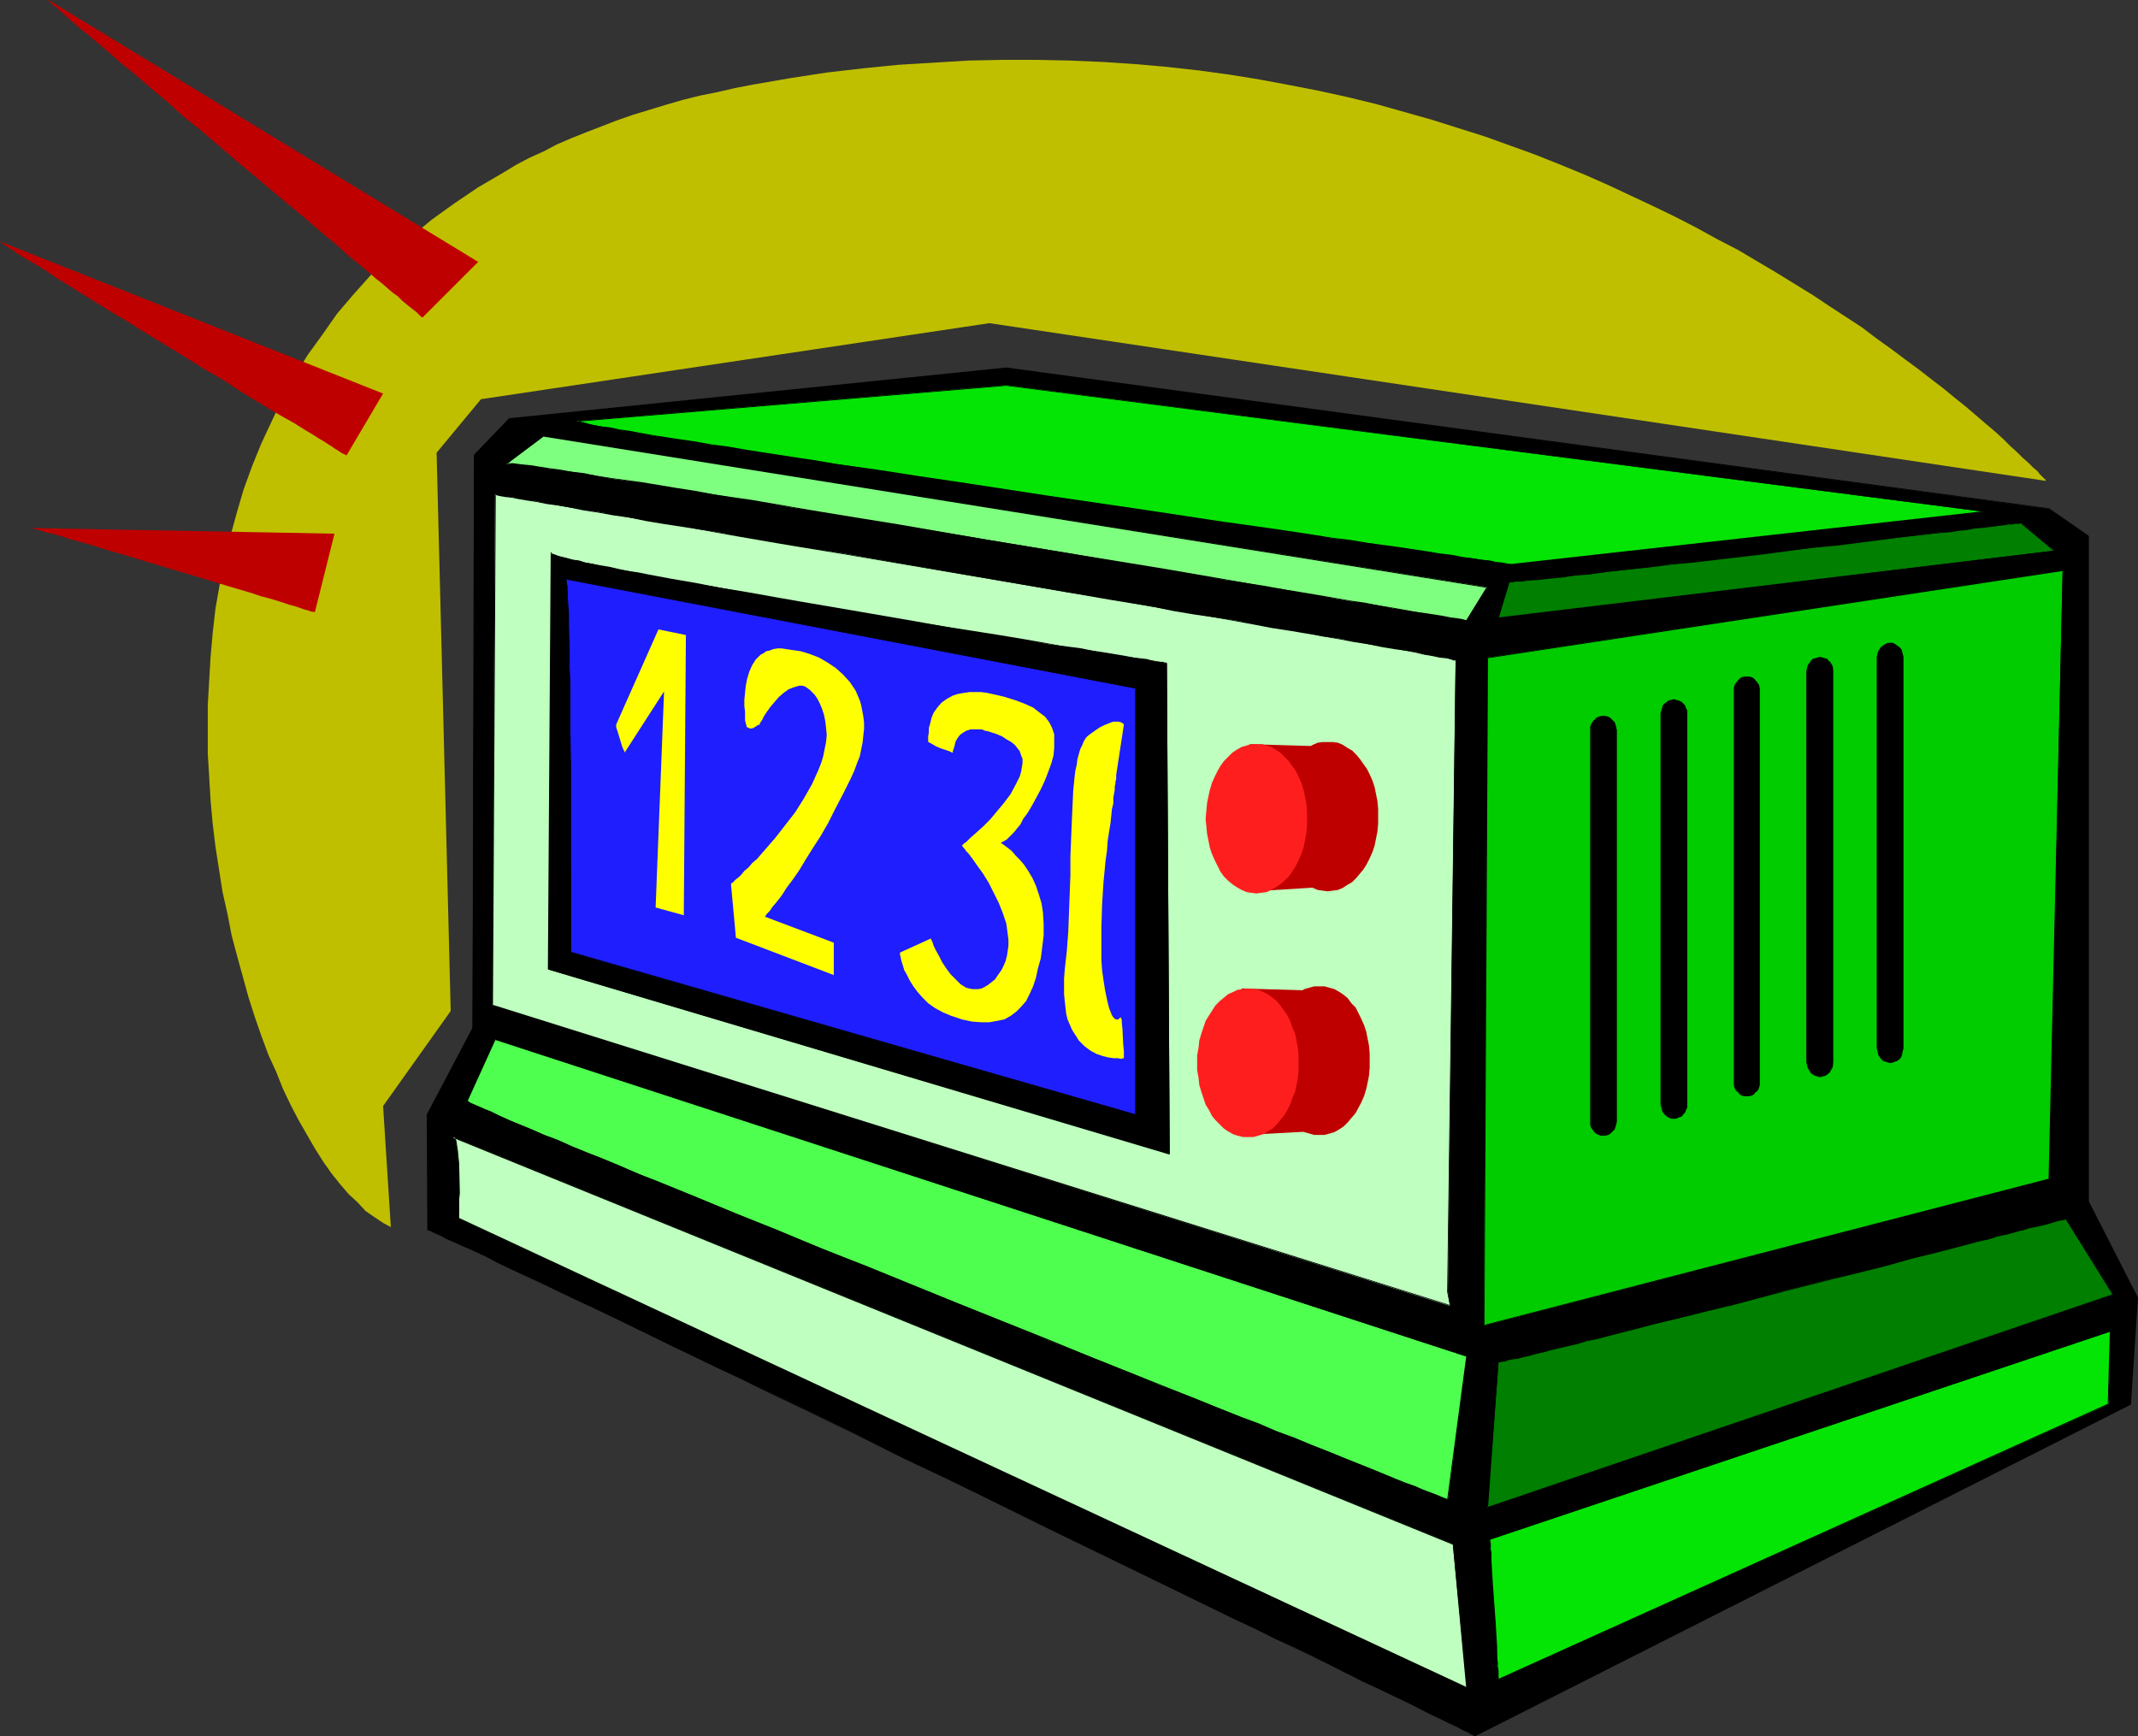
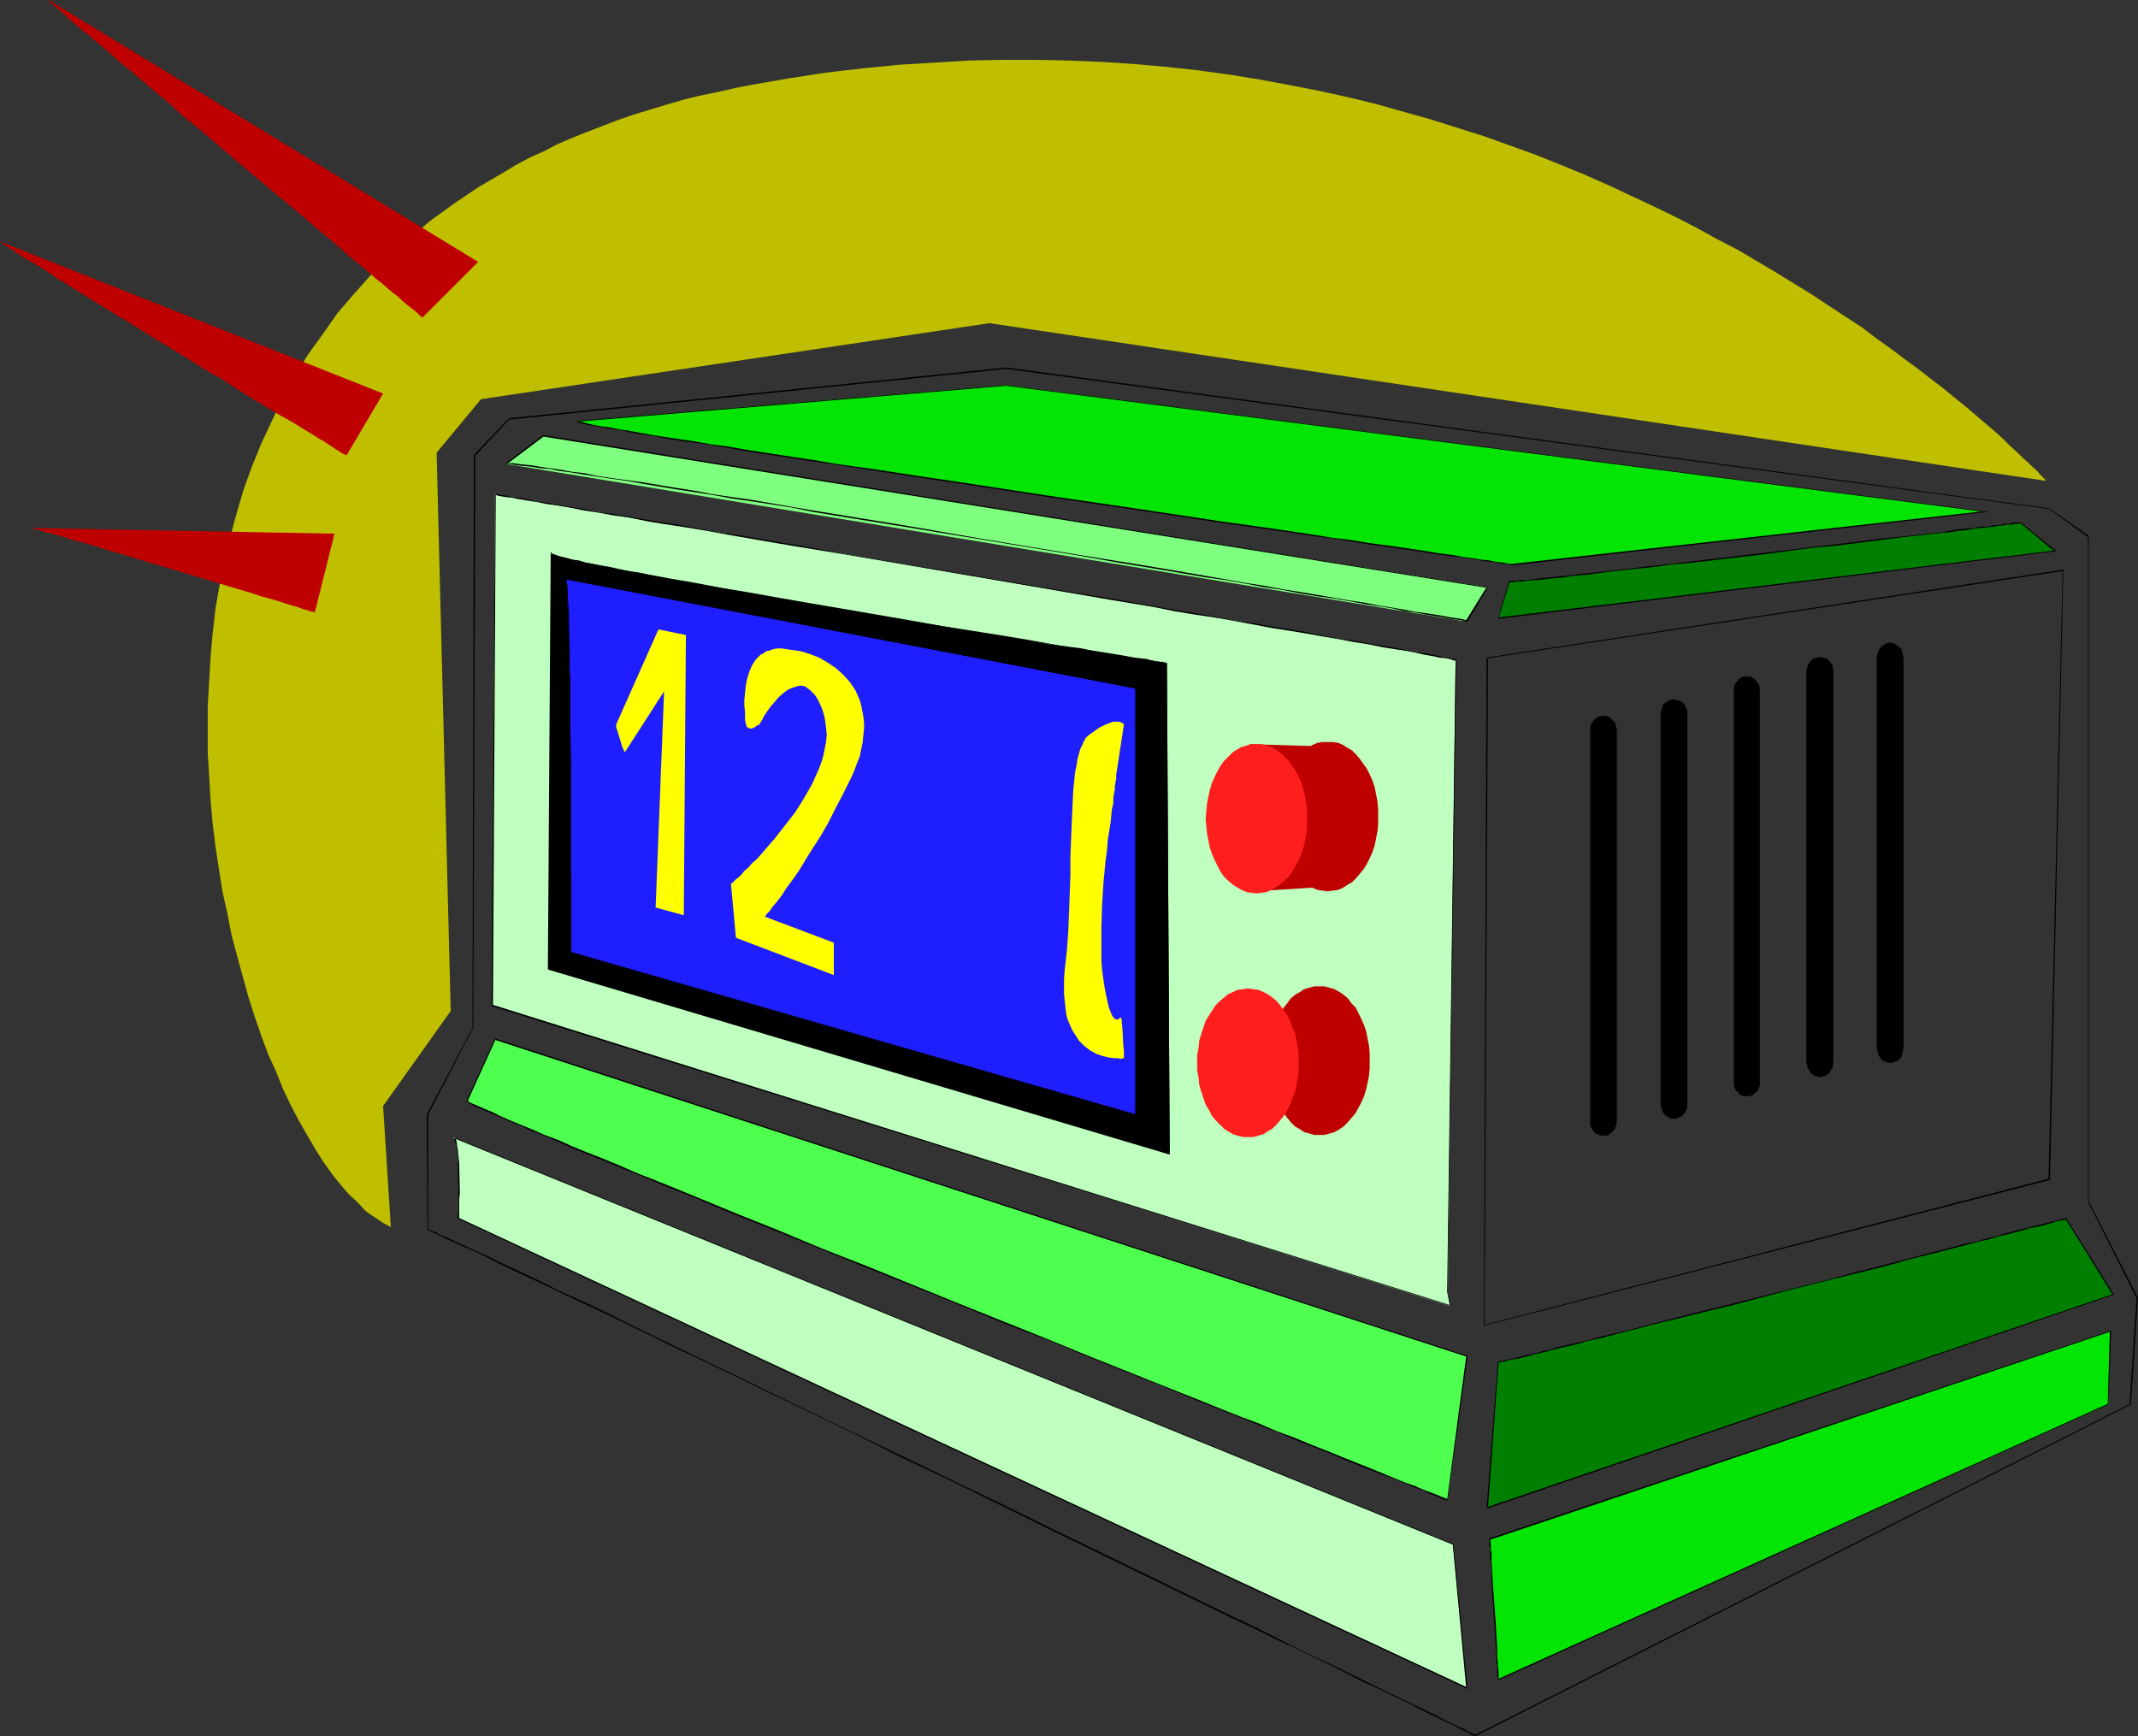
<svg xmlns="http://www.w3.org/2000/svg" xmlns:ns1="http://sodipodi.sourceforge.net/DTD/sodipodi-0.dtd" xmlns:ns2="http://www.inkscape.org/namespaces/inkscape" version="1.0" width="129.809mm" height="105.414mm" id="svg48" ns1:docname="Digital Alarm 4.wmf">
  <rect width="100%" height="100%" fill="#333333" stroke="none" />
  <ns1:namedview id="namedview48" pagecolor="#ffffff" bordercolor="#000000" borderopacity="0.25" ns2:showpageshadow="2" ns2:pageopacity="0.0" ns2:pagecheckerboard="0" ns2:deskcolor="#d1d1d1" ns2:document-units="mm" />
  <defs id="defs1">
    <pattern id="WMFhbasepattern" patternUnits="userSpaceOnUse" width="6" height="6" x="0" y="0" />
  </defs>
-   <path style="fill:#000000;fill-opacity:1;fill-rule:evenodd;stroke:none" d="m 98.091,282.252 v -26.496 l 10.342,-19.872 0.485,-131.351 7.918,-8.401 114.089,-11.633 239.329,32.313 9.05,6.301 v 152.678 l 11.15,21.973 -1.616,24.558 -150.288,75.935 v 0 h -0.162 l -0.162,-0.162 -0.323,-0.162 -0.485,-0.162 -0.323,-0.323 -1.293,-0.485 -1.454,-0.808 -1.616,-0.808 -2.101,-0.969 -2.424,-1.131 -2.424,-1.293 -2.909,-1.293 -3.07,-1.454 -3.232,-1.616 -3.555,-1.777 -3.878,-1.777 -3.878,-1.939 -4.04,-2.1 -4.363,-2.1 -4.363,-2.1 -4.686,-2.262 -4.686,-2.262 -5.01,-2.423 -4.848,-2.423 -5.171,-2.423 -5.333,-2.585 -10.666,-5.17 -10.827,-5.332 -11.15,-5.493 -11.312,-5.332 -11.15,-5.493 -11.15,-5.493 -10.989,-5.332 -10.666,-5.17 -5.333,-2.423 -5.171,-2.423 -5.01,-2.423 -4.848,-2.423 -4.848,-2.262 -4.525,-2.262 -4.525,-2.262 -4.363,-2.1 -4.202,-1.939 -3.878,-1.777 -3.717,-1.939 -3.555,-1.616 -3.394,-1.616 -3.07,-1.454 -2.909,-1.454 -2.586,-1.131 -2.424,-1.131 -2.101,-0.969 -1.778,-0.808 -1.616,-0.808 -1.131,-0.485 -0.485,-0.162 -0.485,-0.323 h -0.323 l -0.162,-0.162 h -0.162 z" id="path1" />
  <path style="fill:#000000;fill-opacity:1;fill-rule:evenodd;stroke:none" d="m 98.091,282.09 0.162,0.162 v -26.496 0 l 10.342,-19.872 0.485,-131.351 v 0 l 7.918,-8.401 -0.162,0.162 114.089,-11.633 239.329,32.151 v 0 l 8.888,6.463 v -0.162 152.678 l 11.15,22.134 v -0.162 l -1.616,24.558 0.162,-0.162 -150.288,75.935 v 0 0 0 h -0.162 l -0.162,-0.162 -0.323,-0.162 -0.323,-0.162 -0.485,-0.162 -1.131,-0.646 -1.454,-0.646 -1.778,-0.808 -2.101,-1.131 -2.262,-1.131 -5.333,-2.585 -3.07,-1.454 -3.394,-1.616 -3.555,-1.777 -7.595,-3.716 -4.202,-1.939 -4.363,-2.1 -4.363,-2.262 -4.525,-2.262 -4.848,-2.262 -20.2,-9.855 -21.654,-10.502 -11.15,-5.493 -11.15,-5.332 -11.312,-5.493 -11.15,-5.332 -10.989,-5.332 -10.666,-5.17 -5.171,-2.585 -5.171,-2.423 -5.01,-2.423 -5.01,-2.423 -4.686,-2.262 -13.413,-6.624 -4.202,-1.939 -4.04,-1.777 -3.717,-1.939 -6.949,-3.231 -3.07,-1.454 -2.909,-1.454 -2.586,-1.131 -2.424,-1.131 -2.101,-0.969 -1.778,-0.808 -1.454,-0.646 -1.293,-0.646 -0.485,-0.162 -0.323,-0.162 -0.323,-0.162 h -0.162 l -0.162,-0.162 v 0 h -0.162 -0.162 v 0.162 l 0.162,0.162 h -0.162 0.162 0.162 0.162 v 0 l 0.323,0.162 0.323,0.162 0.646,0.323 1.131,0.485 1.454,0.808 1.939,0.808 2.101,0.969 2.262,0.969 2.747,1.293 2.747,1.454 3.07,1.454 6.949,3.231 3.717,1.777 4.04,1.939 4.202,1.939 13.413,6.463 4.848,2.423 4.848,2.262 5.01,2.423 5.171,2.423 5.171,2.585 10.827,5.17 10.989,5.332 10.989,5.493 11.312,5.332 11.15,5.493 11.15,5.493 21.654,10.502 20.2,9.855 4.848,2.262 4.525,2.262 4.525,2.1 4.363,2.1 4.04,1.939 7.595,3.878 3.555,1.616 3.394,1.616 3.07,1.454 5.333,2.747 2.424,1.131 1.939,0.969 1.778,0.808 1.454,0.808 1.131,0.485 0.485,0.323 0.323,0.162 0.323,0.162 0.323,0.162 h 0.162 v 0 l 150.449,-76.096 1.616,-24.558 -11.312,-22.134 v 0.162 -152.839 l -9.05,-6.301 -239.329,-32.313 -114.089,11.633 -8.08,8.401 -0.323,131.513 v 0 l -10.504,19.872 0.162,26.496 z" id="path2" />
  <path style="fill:#bfffbf;fill-opacity:1;fill-rule:evenodd;stroke:none" d="m 103.909,260.925 229.472,93.384 3.232,32.959 -231.411,-107.601 v -0.808 l 0.162,-0.969 v -2.585 -1.454 l -0.162,-6.947 -0.162,-1.616 v -1.292 l -0.323,-1.293 -0.162,-0.808 -0.323,-0.646 -0.162,-0.162 z" id="path3" />
  <path style="fill:#000000;fill-opacity:1;fill-rule:evenodd;stroke:none" d="m 104.07,260.925 -0.162,0.162 229.472,93.384 v -0.162 l 3.07,32.959 h 0.323 L 105.363,279.505 v 0.162 -0.808 -0.969 -2.585 l 0.162,-1.454 -0.162,-6.947 -0.162,-1.616 -0.162,-1.292 -0.162,-1.293 v 0 l -0.162,-0.969 -0.323,-0.646 -0.162,-0.162 h -0.162 l -0.162,0.162 0.162,0.162 v -0.162 l 0.162,0.162 h -0.162 l 0.323,0.646 0.323,0.969 v -0.162 l 0.162,1.293 0.162,1.292 v 1.616 l 0.162,6.947 v 1.454 2.585 l -0.162,0.969 v 0.808 l 231.734,107.924 -3.232,-33.282 -229.472,-93.384 -0.162,0.162 z" id="path4" />
  <path style="fill:#05e505;fill-opacity:1;fill-rule:evenodd;stroke:none" d="m 341.945,353.178 142.369,-47.661 -0.485,16.803 -139.945,63.171 v -0.485 l -0.162,-0.323 v -0.646 -0.646 l -0.162,-0.969 v -0.969 -0.969 l -0.162,-2.423 -0.162,-2.747 -0.162,-2.747 -0.162,-3.07 -0.485,-5.816 -0.162,-2.747 v -2.423 l -0.162,-1.131 v -0.969 l -0.162,-0.969 v -0.646 -0.646 -0.485 z" id="path5" />
  <path style="fill:#000000;fill-opacity:1;fill-rule:evenodd;stroke:none" d="m 341.945,353.178 v 0.162 l 142.531,-47.823 h -0.323 l -0.485,16.803 v -0.162 l -139.945,63.171 0.162,0.162 v -0.485 -0.323 -0.646 -0.646 l -0.162,-0.969 v -0.969 l -0.162,-0.969 v -2.423 l -0.162,-2.747 -0.162,-2.747 -0.646,-8.886 -0.162,-2.747 -0.162,-2.423 v -1.131 -0.969 l -0.162,-0.969 v -0.646 -0.646 l -0.162,-0.485 v -0.485 l -0.162,-0.162 v 0.646 0.485 0.646 l 0.162,0.646 v 0.969 0.969 l 0.162,1.131 0.162,2.423 v 2.747 l 0.646,8.886 0.162,2.747 0.162,2.747 0.162,2.423 v 0.969 l 0.162,0.969 v 0.969 0.646 0.646 l 0.162,0.323 v 0.646 l 140.107,-63.333 0.646,-16.964 -142.693,47.661 z" id="path6" />
  <path style="fill:#4fff4f;fill-opacity:1;fill-rule:evenodd;stroke:none" d="m 107.141,252.685 6.464,-14.218 223.008,72.865 -4.363,32.797 v 0 h -0.323 l -0.323,-0.162 -0.808,-0.323 -1.131,-0.485 -1.454,-0.485 -1.616,-0.808 -1.939,-0.646 -2.101,-0.808 -2.424,-0.969 -2.747,-1.131 -2.909,-1.131 -3.07,-1.293 -3.232,-1.293 -3.555,-1.454 -3.717,-1.454 -3.878,-1.616 -4.04,-1.616 -4.202,-1.616 -4.363,-1.777 -4.363,-1.777 -4.686,-1.777 -4.686,-1.939 -4.848,-1.777 -4.848,-2.1 -10.019,-4.039 -10.342,-4.039 -10.342,-4.201 -10.666,-4.362 -21.008,-8.401 -10.181,-4.201 -10.019,-4.039 -5.01,-1.939 -4.848,-1.939 -4.525,-1.939 -4.686,-1.939 -4.525,-1.777 -4.363,-1.777 -4.04,-1.777 -4.04,-1.616 -3.878,-1.616 -3.717,-1.454 -3.555,-1.454 -3.232,-1.454 -3.232,-1.292 -2.909,-1.131 -2.586,-1.131 -2.424,-1.131 -2.262,-0.969 -1.939,-0.808 -1.616,-0.646 -1.293,-0.646 -1.131,-0.485 -0.808,-0.485 -0.485,-0.323 z" id="path7" />
  <path style="fill:#000000;fill-opacity:1;fill-rule:evenodd;stroke:none" d="m 107.141,252.524 0.162,0.162 6.464,-14.218 -0.162,0.162 223.008,72.704 h -0.162 l -4.363,32.797 v 0 h 0.162 l -0.162,-0.162 -0.485,-0.162 -0.808,-0.323 -1.131,-0.485 -1.293,-0.485 -1.778,-0.646 -1.778,-0.808 -2.262,-0.808 -2.424,-0.969 -2.747,-1.131 -2.747,-1.131 -3.232,-1.293 -3.232,-1.292 -3.555,-1.454 -3.717,-1.454 -3.878,-1.616 -4.04,-1.454 -4.04,-1.777 -4.363,-1.616 -4.525,-1.777 -4.686,-1.939 -4.525,-1.777 -4.848,-1.939 -15.029,-5.978 -10.181,-4.201 -10.504,-4.201 -10.504,-4.201 -21.008,-8.563 -10.342,-4.039 -10.019,-4.201 -4.848,-1.939 -4.848,-1.939 -4.686,-1.939 -4.686,-1.939 -4.363,-1.777 -4.363,-1.777 -4.202,-1.616 -4.04,-1.777 -3.878,-1.616 -3.717,-1.454 -3.555,-1.454 -3.232,-1.454 -3.07,-1.131 -2.909,-1.293 -2.747,-1.131 -2.424,-0.969 -2.101,-0.969 -1.939,-0.969 -1.616,-0.646 -1.454,-0.646 -1.131,-0.485 -0.808,-0.323 -0.323,-0.323 -0.323,-0.162 -0.162,0.162 0.323,0.162 0.485,0.323 0.646,0.485 1.131,0.485 1.454,0.646 1.616,0.646 1.939,0.808 2.101,0.969 2.424,0.969 2.747,1.292 2.909,1.131 3.07,1.293 3.232,1.454 3.555,1.454 3.717,1.454 3.878,1.616 4.04,1.616 4.202,1.777 4.363,1.777 4.525,1.777 4.525,1.939 4.686,1.939 4.848,1.939 4.848,1.939 10.019,4.039 10.342,4.201 21.008,8.401 10.504,4.362 10.504,4.039 10.181,4.201 15.029,5.978 4.848,1.939 4.686,1.939 4.525,1.777 4.525,1.777 4.363,1.777 4.202,1.616 3.878,1.616 4.04,1.616 3.717,1.454 3.394,1.454 3.232,1.293 3.232,1.293 2.909,1.131 2.586,0.969 2.424,0.969 2.262,0.969 1.939,0.646 1.616,0.808 1.293,0.485 1.131,0.485 0.808,0.323 0.485,0.162 h 0.323 v -0.162 l 4.525,-32.959 -223.169,-72.865 -6.626,14.379 z" id="path8" />
  <path style="fill:#007f00;fill-opacity:1;fill-rule:evenodd;stroke:none" d="m 343.884,312.464 -2.586,33.605 143.662,-48.954 -10.989,-17.449 v 0 l -0.323,0.162 h -0.485 l -0.646,0.162 -0.646,0.323 -0.97,0.162 -1.131,0.323 -1.293,0.323 -1.454,0.323 -1.616,0.323 -1.616,0.485 -1.778,0.485 -1.939,0.485 -2.101,0.485 -2.101,0.646 -2.101,0.485 -2.424,0.646 -2.424,0.646 -5.01,1.293 -5.494,1.454 -5.494,1.454 -5.818,1.454 -5.979,1.454 -12.12,3.07 -12.282,3.231 -5.979,1.454 -5.818,1.454 -5.494,1.454 -5.494,1.293 -5.01,1.293 -2.424,0.646 -2.424,0.485 -2.101,0.646 -2.101,0.485 -2.101,0.485 -1.939,0.485 -1.778,0.485 -1.616,0.485 -1.616,0.323 -1.454,0.323 -1.293,0.323 -1.131,0.162 -0.97,0.323 -0.646,0.162 -0.646,0.162 h -0.485 z" id="path9" />
  <path style="fill:#000000;fill-opacity:1;fill-rule:evenodd;stroke:none" d="m 343.723,312.464 -2.586,33.767 143.985,-49.115 -10.989,-17.61 h -0.162 l -0.323,0.162 v 0 h -0.485 v 0 l -0.646,0.323 v 0 l -0.646,0.162 h -0.162 l -0.97,0.162 h 0.162 l -1.131,0.323 h -0.162 l -1.131,0.323 v 0 l -1.454,0.323 -1.616,0.485 v 0 l -1.616,0.323 v 0 l -1.778,0.485 v 0 l -1.939,0.485 v 0 l -2.101,0.646 v 0 l -2.101,0.485 v 0 l -2.101,0.646 -2.424,0.485 v 0 l -2.586,0.646 h 0.162 l -5.01,1.293 h -0.162 l -5.333,1.454 -5.656,1.454 h 0.162 l -5.818,1.454 h -0.162 l -5.979,1.616 h 0.162 l -12.12,3.07 h -0.162 l -12.12,3.07 v 0 l -5.979,1.454 -5.818,1.454 -5.494,1.454 h -0.162 l -5.333,1.454 v 0 l -5.01,1.131 -2.424,0.646 -2.424,0.646 -2.101,0.485 -2.101,0.485 -2.101,0.485 h -0.162 l -1.778,0.646 v 0 l -1.778,0.323 -1.616,0.485 -1.616,0.323 -1.454,0.323 v 0 l -1.293,0.323 v 0 l -1.131,0.323 -0.97,0.162 -0.646,0.162 -0.646,0.162 h -0.485 l -0.323,0.162 h -0.162 l 0.162,0.162 v 0 h 0.323 l 0.485,-0.162 h 0.646 l 0.646,-0.323 0.97,-0.162 1.131,-0.162 h 0.162 l 1.131,-0.323 v 0 l 1.454,-0.323 1.616,-0.485 1.616,-0.323 1.778,-0.485 v 0 l 1.939,-0.485 v 0 l 2.101,-0.485 2.101,-0.485 2.101,-0.646 2.424,-0.485 2.424,-0.646 5.01,-1.293 h 0.162 l 5.333,-1.454 v 0 l 5.494,-1.292 5.818,-1.454 5.979,-1.454 h 0.162 l 12.12,-3.231 v 0 l 12.12,-3.07 v 0 l 5.979,-1.454 v 0 l 5.818,-1.454 v 0 l 5.656,-1.616 5.333,-1.293 v 0 l 5.01,-1.293 v 0 l 2.424,-0.646 v 0 l 2.424,-0.646 2.101,-0.485 h 0.162 l 2.101,-0.646 h -0.162 l 2.101,-0.485 h 0.162 l 1.778,-0.485 v 0 l 1.778,-0.485 h 0.162 l 1.616,-0.485 h -0.162 l 1.616,-0.323 1.454,-0.323 v 0 l 1.293,-0.323 v 0 l 1.131,-0.323 v 0 l 0.97,-0.323 v 0 l 0.646,-0.162 h 0.162 l 0.646,-0.162 h -0.162 0.485 l 0.323,-0.162 v 0 0 -0.162 l 10.827,17.449 0.162,-0.162 -143.824,48.954 0.323,0.162 2.424,-33.605 v 0.162 z" id="path10" />
-   <path style="fill:#00cc00;fill-opacity:1;fill-rule:evenodd;stroke:none" d="m 340.491,304.224 0.808,-153.324 132.027,-20.034 -3.07,139.753 z" id="path11" />
  <path style="fill:#000000;fill-opacity:1;fill-rule:evenodd;stroke:none" d="m 340.491,304.063 0.162,0.162 0.808,-153.324 -0.162,0.162 132.027,-20.034 v -0.162 l -3.232,139.753 0.162,-0.162 -129.765,33.605 v 0.162 l 129.926,-33.444 3.07,-140.076 -132.35,20.195 -0.646,153.324 z" id="path12" />
  <path style="fill:#bfffbf;fill-opacity:1;fill-rule:evenodd;stroke:none" d="m 334.027,151.547 -1.778,144.923 0.485,3.231 -219.776,-68.988 0.646,-117.295 h 0.162 l 0.485,0.162 0.808,0.162 0.97,0.162 1.454,0.162 1.616,0.323 1.939,0.323 2.101,0.323 2.424,0.485 2.586,0.485 2.747,0.485 3.07,0.485 3.232,0.485 3.555,0.646 3.555,0.646 3.878,0.646 3.878,0.646 4.202,0.646 4.202,0.808 4.363,0.646 4.525,0.808 4.686,0.808 4.686,0.808 4.848,0.808 9.858,1.616 10.181,1.777 41.046,7.109 10.181,1.616 9.858,1.777 4.686,0.808 4.848,0.808 4.525,0.808 4.525,0.646 4.363,0.808 4.202,0.808 4.202,0.646 3.878,0.646 3.717,0.808 3.717,0.485 3.394,0.646 3.232,0.646 3.07,0.485 2.909,0.485 2.424,0.485 2.424,0.323 2.101,0.485 1.939,0.323 1.454,0.323 1.454,0.162 0.97,0.323 0.808,0.162 h 0.485 z" id="path13" />
  <path style="fill:#000000;fill-opacity:1;fill-rule:evenodd;stroke:none" d="m 334.027,151.547 v 0 l -1.939,144.923 0.646,3.231 0.162,-0.162 -219.937,-68.988 0.162,0.162 0.646,-117.295 -0.162,0.162 h 0.162 v 0 l 0.485,0.162 v 0 l 0.808,0.162 0.97,0.162 1.454,0.162 1.616,0.323 1.939,0.323 2.101,0.323 2.424,0.485 2.586,0.323 2.747,0.485 3.07,0.646 3.232,0.485 3.555,0.646 3.555,0.485 3.878,0.808 3.878,0.646 4.202,0.646 4.202,0.646 4.363,0.808 4.525,0.808 4.686,0.808 4.686,0.808 4.848,0.808 9.858,1.616 51.227,8.724 10.181,1.777 9.858,1.616 4.686,0.969 4.848,0.808 4.525,0.646 4.525,0.808 4.363,0.808 4.202,0.808 4.202,0.646 3.878,0.646 3.717,0.646 3.717,0.646 3.394,0.646 3.232,0.485 3.07,0.646 2.909,0.485 2.424,0.323 2.424,0.485 2.101,0.485 1.939,0.323 1.454,0.323 1.454,0.162 0.97,0.162 0.808,0.323 h 0.485 -0.162 0.162 l 0.162,-0.162 -0.162,-0.162 h -0.485 l -0.808,-0.162 -0.97,-0.162 -1.454,-0.323 -1.454,-0.323 -1.939,-0.323 -2.101,-0.323 -2.424,-0.485 -2.424,-0.485 -2.909,-0.485 -3.07,-0.485 -3.232,-0.646 -3.394,-0.485 -3.717,-0.646 -3.717,-0.808 -3.878,-0.646 -4.202,-0.646 -4.202,-0.808 -4.363,-0.646 -4.525,-0.808 -4.525,-0.808 -4.848,-0.808 -4.686,-0.808 -9.858,-1.777 -10.181,-1.616 -51.227,-8.724 -9.858,-1.777 -4.848,-0.808 -4.686,-0.808 -4.686,-0.808 -4.525,-0.646 -4.363,-0.808 -4.202,-0.808 -4.202,-0.646 -3.878,-0.646 -3.878,-0.646 -3.555,-0.646 -3.555,-0.485 -3.232,-0.646 -3.07,-0.485 -2.747,-0.485 -2.586,-0.485 -2.424,-0.323 -2.101,-0.485 -1.939,-0.323 -1.616,-0.162 -1.454,-0.323 -0.97,-0.162 -0.808,-0.162 v 0 h -0.485 -0.162 l -0.808,117.457 220.099,68.826 -0.646,-3.231 1.939,-145.084 z" id="path14" />
-   <path style="fill:#7fff7f;fill-opacity:1;fill-rule:evenodd;stroke:none" d="m 116.19,106.47 8.403,-6.463 216.705,34.736 -4.686,7.755 h -0.162 l -0.485,-0.162 -0.646,-0.162 -1.131,-0.162 -1.293,-0.162 -1.616,-0.323 -1.939,-0.323 -2.101,-0.323 -2.424,-0.485 -2.586,-0.323 -2.747,-0.485 -3.07,-0.646 -3.232,-0.485 -3.394,-0.485 -3.717,-0.646 -3.717,-0.646 -3.878,-0.646 -4.04,-0.808 -4.363,-0.646 -4.202,-0.808 -4.525,-0.646 -4.686,-0.808 -4.686,-0.808 -4.686,-0.808 -9.858,-1.616 -10.019,-1.777 -20.523,-3.393 -20.523,-3.393 -10.019,-1.616 -9.858,-1.616 -4.686,-0.808 -9.373,-1.616 -4.525,-0.646 -4.363,-0.808 -4.202,-0.646 -4.202,-0.646 -3.878,-0.646 -3.878,-0.646 -3.555,-0.485 -3.555,-0.485 -3.232,-0.646 -3.07,-0.485 -2.909,-0.485 -2.586,-0.323 -2.424,-0.323 -2.101,-0.323 -1.939,-0.323 -1.616,-0.162 -1.454,-0.162 -1.131,-0.162 h -0.808 z" id="path15" />
+   <path style="fill:#7fff7f;fill-opacity:1;fill-rule:evenodd;stroke:none" d="m 116.19,106.47 8.403,-6.463 216.705,34.736 -4.686,7.755 h -0.162 h -0.808 z" id="path15" />
  <path style="fill:#000000;fill-opacity:1;fill-rule:evenodd;stroke:none" d="m 116.19,106.309 0.162,0.162 8.403,-6.301 h -0.162 l 216.705,34.736 -0.162,-0.162 -4.686,7.593 h 0.162 -0.162 l -0.485,-0.162 -0.646,-0.162 -1.131,-0.162 -1.293,-0.162 -1.616,-0.323 -1.939,-0.323 -2.101,-0.323 -2.424,-0.323 -2.586,-0.485 -2.747,-0.485 -3.07,-0.485 -3.232,-0.646 -3.394,-0.485 -3.717,-0.646 -3.717,-0.646 -3.878,-0.646 -4.04,-0.646 -4.363,-0.808 -4.202,-0.646 -4.525,-0.808 -4.686,-0.808 -4.686,-0.808 -4.686,-0.808 -9.858,-1.616 -10.019,-1.616 -20.523,-3.393 -20.523,-3.554 -10.019,-1.616 -9.858,-1.616 -4.686,-0.808 -9.373,-1.616 -4.525,-0.646 -4.363,-0.646 -4.202,-0.808 -4.202,-0.646 -3.878,-0.646 -3.878,-0.646 -3.555,-0.485 -3.555,-0.485 -3.232,-0.485 -3.07,-0.646 -2.909,-0.323 -2.586,-0.485 -2.424,-0.323 -2.101,-0.323 -1.939,-0.323 -1.616,-0.162 -1.454,-0.162 -1.131,-0.162 h -0.808 -0.808 l -0.323,0.162 h 1.131 l 0.808,0.162 1.131,0.162 1.454,0.162 1.616,0.162 1.939,0.323 2.101,0.162 2.424,0.485 2.586,0.323 2.909,0.485 3.07,0.485 3.232,0.485 3.555,0.485 3.555,0.646 3.878,0.646 3.878,0.646 4.202,0.646 4.202,0.646 4.363,0.808 4.525,0.646 9.373,1.454 4.686,0.969 9.858,1.616 10.019,1.616 20.523,3.393 20.523,3.393 10.019,1.777 9.858,1.616 4.686,0.808 4.686,0.808 4.686,0.646 4.525,0.808 4.202,0.808 4.363,0.646 4.04,0.808 3.878,0.646 3.717,0.485 3.717,0.646 3.394,0.646 3.232,0.485 3.07,0.485 2.747,0.646 2.586,0.323 2.424,0.485 2.101,0.323 1.939,0.323 1.616,0.323 1.293,0.162 1.131,0.162 0.646,0.162 0.485,0.162 h 0.323 l 4.686,-7.917 -216.867,-34.898 -8.726,6.624 z" id="path16" />
  <path style="fill:#007f00;fill-opacity:1;fill-rule:evenodd;stroke:none" d="m 346.308,133.452 -2.424,8.401 127.664,-15.51 -7.757,-6.463 h -0.162 l -0.162,0.162 h -0.485 -0.646 l -0.646,0.162 h -0.808 l -0.97,0.162 -1.293,0.162 -1.131,0.162 -1.454,0.162 -1.454,0.162 -1.616,0.162 -1.778,0.323 -1.778,0.162 -1.939,0.323 -2.101,0.162 -4.202,0.485 -4.686,0.646 -4.848,0.485 -5.01,0.646 -5.171,0.646 -5.494,0.646 -10.827,1.293 -10.989,1.293 -5.494,0.646 -5.171,0.485 -5.01,0.646 -4.848,0.646 -4.525,0.485 -4.363,0.485 -2.101,0.162 -1.939,0.323 -1.778,0.162 -1.778,0.162 -1.616,0.162 -1.454,0.162 -1.293,0.162 -1.293,0.162 h -1.131 l -1.131,0.162 -0.808,0.162 h -0.646 -0.646 z" id="path17" />
  <path style="fill:#000000;fill-opacity:1;fill-rule:evenodd;stroke:none" d="m 346.308,133.29 -2.586,8.724 128.149,-15.51 -8.08,-6.624 h -0.162 -0.162 -0.485 -0.646 l -0.646,0.162 -0.808,0.162 h -0.97 l -1.293,0.323 h -1.131 l -1.454,0.323 h -1.454 l -1.616,0.323 -1.778,0.162 -1.778,0.162 -1.939,0.323 -2.101,0.323 -4.202,0.485 -4.686,0.485 -4.848,0.485 -5.01,0.646 -5.171,0.646 -5.494,0.646 -10.827,1.293 -10.989,1.293 -5.494,0.646 -5.171,0.646 -5.01,0.485 -4.848,0.646 -4.525,0.485 -4.363,0.485 -2.101,0.162 -1.939,0.323 -1.778,0.162 -1.778,0.162 -1.616,0.162 -1.454,0.162 -1.293,0.162 -1.293,0.162 -1.131,0.162 h -1.131 l -0.808,0.162 h -0.646 -0.646 -0.808 v 0.323 h 0.808 l 0.646,-0.162 h 0.646 0.808 l 1.131,-0.162 1.131,-0.162 h 1.293 l 1.293,-0.162 1.454,-0.162 1.616,-0.162 1.778,-0.162 1.778,-0.323 1.939,-0.162 2.101,-0.162 4.363,-0.646 4.525,-0.485 4.848,-0.485 5.01,-0.646 5.171,-0.485 5.494,-0.646 10.989,-1.293 10.827,-1.454 5.494,-0.485 5.171,-0.646 5.01,-0.646 4.848,-0.646 4.686,-0.485 4.202,-0.485 2.101,-0.162 1.939,-0.323 1.778,-0.162 1.778,-0.323 1.616,-0.162 1.454,-0.162 1.454,-0.162 1.131,-0.162 1.293,-0.162 0.97,-0.162 h 0.808 l 0.646,-0.162 h 0.646 0.485 l 0.162,-0.162 h 0.162 -0.162 l 7.757,6.463 0.162,-0.162 -127.664,15.349 v 0.162 l 2.586,-8.401 -0.162,0.162 z" id="path18" />
  <path style="fill:#05e505;fill-opacity:1;fill-rule:evenodd;stroke:none" d="m 132.35,96.615 98.576,-8.24 224.462,29.081 -108.433,12.117 v 0 l -0.646,-0.162 h -0.646 l -0.97,-0.162 -1.454,-0.162 -1.454,-0.323 -1.939,-0.323 -1.939,-0.323 -2.262,-0.162 -2.586,-0.485 -2.747,-0.323 -2.909,-0.485 -3.232,-0.485 -3.232,-0.485 -3.555,-0.485 -3.555,-0.485 -3.878,-0.646 -4.04,-0.485 -4.04,-0.646 -4.202,-0.646 -4.363,-0.646 -4.525,-0.646 -9.211,-1.293 -9.534,-1.454 -9.696,-1.454 -19.877,-2.908 -20.038,-3.07 -9.858,-1.454 -9.373,-1.454 -9.373,-1.454 -4.525,-0.646 -4.363,-0.646 -4.202,-0.646 -4.202,-0.646 -4.04,-0.646 -3.717,-0.646 -3.717,-0.485 -3.555,-0.646 -3.394,-0.485 -3.232,-0.485 -3.07,-0.485 -2.747,-0.485 -2.586,-0.485 -2.262,-0.323 -2.262,-0.485 -1.778,-0.323 -1.778,-0.323 -1.293,-0.162 -1.131,-0.323 -0.808,-0.162 -0.485,-0.162 z" id="path19" />
  <path style="fill:#000000;fill-opacity:1;fill-rule:evenodd;stroke:none" d="m 132.35,96.615 v 0.162 l 98.576,-8.24 224.462,28.92 v -0.162 l -108.433,12.117 v 0 h -0.646 l -0.646,-0.162 -0.97,-0.162 -1.454,-0.162 -1.454,-0.323 -1.939,-0.162 -1.939,-0.323 -2.262,-0.323 -2.586,-0.485 -2.747,-0.323 -2.909,-0.485 -3.232,-0.485 -3.232,-0.485 -3.555,-0.485 -3.555,-0.485 -3.878,-0.646 -4.04,-0.485 -4.04,-0.646 -4.202,-0.646 -4.363,-0.646 -4.525,-0.646 -9.211,-1.292 -9.534,-1.454 -9.696,-1.454 -19.877,-2.908 -20.038,-3.07 -9.858,-1.454 -9.373,-1.454 -9.373,-1.293 -4.525,-0.808 -4.363,-0.646 -4.202,-0.646 -4.202,-0.646 -4.04,-0.646 -3.717,-0.646 -3.717,-0.485 -3.555,-0.646 -3.394,-0.485 -3.232,-0.485 -3.07,-0.485 -2.747,-0.485 -2.586,-0.485 -2.262,-0.323 -2.262,-0.485 -1.778,-0.162 -1.778,-0.323 -1.293,-0.323 -1.131,-0.323 -0.808,-0.162 -0.485,-0.162 v 0 h -0.323 -0.485 l 0.646,0.323 0.646,0.162 0.808,0.162 1.131,0.323 1.293,0.162 1.778,0.323 1.778,0.323 2.262,0.323 2.262,0.485 2.586,0.485 2.747,0.323 3.07,0.646 3.232,0.485 3.394,0.485 3.555,0.485 3.717,0.646 3.717,0.646 4.04,0.646 4.202,0.646 4.202,0.646 4.363,0.646 4.525,0.646 9.373,1.454 9.373,1.454 9.858,1.454 20.038,3.07 19.877,2.908 9.696,1.454 9.534,1.454 9.211,1.293 4.525,0.646 4.363,0.646 4.202,0.646 4.04,0.485 4.04,0.646 3.878,0.646 3.555,0.485 3.555,0.485 3.232,0.485 3.232,0.485 2.909,0.485 2.747,0.323 2.586,0.323 2.262,0.323 1.939,0.323 1.939,0.323 1.454,0.162 1.454,0.323 h 0.97 l 0.646,0.162 0.646,0.162 v 0 L 456.358,117.457 230.926,88.375 131.865,96.615 Z" id="path20" />
  <path style="fill:#000000;fill-opacity:1;fill-rule:evenodd;stroke:none" d="m 126.533,126.989 -0.646,95.484 142.531,42.33 -0.646,-112.61 h -0.162 -0.323 l -0.485,-0.162 -0.646,-0.162 h -0.808 l -1.131,-0.323 -1.131,-0.162 -1.454,-0.162 -1.454,-0.323 -1.616,-0.162 -1.939,-0.323 -1.939,-0.323 -1.939,-0.323 -2.262,-0.485 -2.262,-0.323 -2.424,-0.323 -2.586,-0.485 -2.586,-0.323 -5.494,-0.969 -5.818,-0.969 -6.141,-0.969 -6.302,-1.131 -6.302,-0.969 -13.09,-2.262 -13.251,-2.262 -6.464,-1.131 -6.302,-1.131 -5.979,-1.131 -5.818,-0.969 -5.656,-0.969 -2.586,-0.485 -2.586,-0.485 -2.424,-0.485 -2.262,-0.485 -2.262,-0.323 -2.101,-0.485 -1.939,-0.323 -1.778,-0.485 -1.778,-0.323 -1.454,-0.323 -1.454,-0.323 -1.131,-0.323 -1.131,-0.162 -0.808,-0.323 -0.808,-0.162 -0.485,-0.162 -0.323,-0.162 z" id="path21" />
  <path style="fill:#000000;fill-opacity:1;fill-rule:evenodd;stroke:none" d="m 126.371,126.666 -0.646,95.807 142.693,42.491 -0.646,-112.771 -0.162,-0.162 h -0.323 l -0.485,-0.162 h -0.646 l -0.808,-0.162 -1.131,-0.162 -1.131,-0.323 -1.454,-0.162 -1.454,-0.162 -1.616,-0.323 -1.939,-0.323 -1.939,-0.323 -1.939,-0.323 -2.262,-0.323 -2.262,-0.485 -2.424,-0.323 -2.586,-0.323 -2.586,-0.485 -5.494,-0.969 -5.818,-0.969 -6.141,-0.969 -6.302,-0.969 -6.302,-1.131 -13.09,-2.262 -13.251,-2.262 -6.464,-1.131 -6.302,-1.131 -5.979,-0.969 -5.818,-1.131 -5.656,-0.969 -2.586,-0.485 -2.586,-0.485 -2.424,-0.485 -2.262,-0.323 -2.262,-0.485 -2.101,-0.485 -1.939,-0.323 -1.778,-0.323 -1.778,-0.323 -1.454,-0.485 -1.454,-0.162 v 0 l -1.131,-0.323 v 0 l -1.131,-0.323 v 0 l -0.808,-0.162 v 0 l -0.808,-0.323 v 0 l -0.485,-0.162 -0.323,-0.162 v 0 l -0.323,-0.323 0.162,0.323 v 0.323 l 0.323,0.162 0.646,0.162 v 0 l 0.808,0.162 h -0.162 l 0.808,0.323 h 0.162 l 1.131,0.162 h -0.162 l 1.293,0.323 v 0 l 1.454,0.323 1.454,0.323 1.778,0.323 1.778,0.485 1.939,0.323 2.101,0.485 2.262,0.323 2.262,0.485 2.424,0.485 2.586,0.485 2.586,0.485 5.656,0.969 5.818,0.969 5.979,1.131 6.302,1.131 6.464,1.131 13.251,2.262 13.09,2.262 6.302,0.969 6.302,1.131 6.141,0.969 5.818,0.969 5.494,0.808 2.586,0.485 2.586,0.485 2.424,0.323 2.262,0.323 2.262,0.485 1.939,0.323 1.939,0.323 1.939,0.323 1.616,0.162 1.454,0.323 1.454,0.162 1.131,0.162 1.131,0.162 0.808,0.162 0.646,0.162 h 0.485 l 0.323,0.162 h 0.162 l -0.162,-0.162 0.646,112.61 0.162,-0.162 -142.531,-42.33 0.162,0.162 0.646,-95.484 h -0.162 z" id="path22" />
  <path style="fill:#1e1eff;fill-opacity:1;fill-rule:evenodd;stroke:none" d="m 129.765,132.805 130.896,25.204 v 97.746 L 131.057,218.596 v -16.479 l -0.162,-3.393 v -10.986 -3.878 -7.917 -7.917 l -0.162,-7.755 v -3.716 l -0.162,-3.554 v -3.393 -3.07 l -0.162,-3.07 v -2.585 l -0.162,-2.262 v -1.939 -0.808 l -0.162,-0.808 v -0.646 l -0.162,-0.485 v -0.485 -0.323 -0.323 z" id="path23" />
  <path style="fill:#000000;fill-opacity:1;fill-rule:evenodd;stroke:none" d="m 129.926,132.805 -0.162,0.162 130.896,25.042 h -0.162 v 97.746 h 0.162 L 131.057,218.434 v 0.162 -16.479 -3.393 -10.986 -3.878 -7.917 l -0.162,-7.917 v -7.755 -3.716 l -0.162,-3.554 v -3.393 l -0.162,-6.139 v -2.585 l -0.162,-2.262 -0.162,-1.939 v -0.808 -0.808 -0.646 l -0.162,-0.485 v -0.485 l -0.162,-0.646 v 0 l -0.485,-0.162 0.323,0.323 v -0.162 0.323 l 0.162,0.323 v 0.485 0.485 0.646 l 0.162,0.808 v 0.808 l 0.162,1.939 v 2.262 2.585 l 0.162,6.139 0.162,3.393 v 3.554 3.716 l 0.162,7.755 v 7.917 7.917 l 0.162,3.878 v 10.986 3.393 16.479 l 129.926,37.321 v -98.069 L 129.441,132.644 Z" id="path24" />
  <path style="fill:#ffff00;fill-opacity:1;fill-rule:evenodd;stroke:none" d="m 141.4,166.249 9.696,-21.811 6.302,1.293 -0.485,64.302 -6.464,-1.777 1.939,-49.6 -9.05,14.056 v 0 -0.162 l -0.323,-0.646 -0.323,-0.808 -0.323,-1.131 -0.646,-2.1 -0.323,-0.969 z" id="path25" />
  <path style="fill:#ffff00;fill-opacity:1;fill-rule:evenodd;stroke:none" d="m 171.134,166.087 v -0.162 l -0.162,-0.646 v -0.808 -1.131 l -0.162,-1.293 v -1.454 l 0.162,-1.616 0.162,-1.616 0.323,-1.616 0.485,-1.616 0.646,-1.454 0.808,-1.293 1.131,-1.131 0.646,-0.323 0.646,-0.485 0.808,-0.162 0.808,-0.323 0.97,-0.162 h 0.97 l 2.101,0.323 2.262,0.323 2.101,0.646 2.101,0.808 1.939,1.131 1.939,1.293 1.616,1.454 1.616,1.777 1.293,1.939 0.485,1.131 0.485,1.131 0.323,1.131 0.485,2.585 0.162,1.454 v 1.293 l -0.162,1.454 -0.162,1.616 -0.323,1.616 -0.323,1.616 -0.646,1.616 -0.646,1.777 -0.808,1.777 -1.778,3.554 -1.778,3.393 -1.616,3.231 -1.778,3.07 -1.778,2.747 -1.616,2.585 -1.454,2.423 -1.454,2.1 -1.454,1.939 -1.131,1.777 -1.131,1.454 -0.97,1.131 -0.646,0.969 -0.646,0.646 -0.323,0.485 -0.162,0.162 15.837,5.978 v 7.432 l -22.462,-8.563 -1.131,-12.279 v -0.162 l 0.323,-0.162 0.323,-0.323 0.485,-0.485 0.646,-0.485 0.646,-0.646 0.646,-0.808 0.97,-0.808 0.808,-0.969 1.131,-0.969 2.101,-2.423 2.101,-2.423 2.262,-2.908 2.262,-2.908 1.939,-3.07 1.939,-3.393 1.454,-3.231 0.646,-1.616 0.485,-1.616 0.323,-1.616 0.323,-1.616 0.162,-1.616 -0.162,-1.616 -0.162,-1.454 -0.323,-1.616 -0.485,-1.454 -0.485,-1.131 -0.485,-0.969 -0.646,-0.969 -0.646,-0.646 -0.485,-0.485 -0.646,-0.485 -0.485,-0.323 -0.646,-0.162 h -0.646 l -1.131,0.323 -1.293,0.485 -1.131,0.808 -1.131,0.969 -0.97,1.131 -0.97,1.131 -0.808,1.131 -0.646,0.969 -0.485,0.969 -0.323,0.485 -0.162,0.162 v 0.162 0.162 l -0.485,0.162 -0.97,0.646 -0.646,0.162 -0.485,-0.162 -0.323,-0.162 -0.162,-0.162 v -0.323 z" id="path26" />
-   <path style="fill:#ffff00;fill-opacity:1;fill-rule:evenodd;stroke:none" d="m 212.989,170.288 v -1.293 l 0.162,-0.969 v -0.969 l 0.323,-1.131 0.323,-1.293 0.485,-1.131 0.808,-1.131 0.97,-1.131 1.131,-0.808 1.454,-0.808 0.97,-0.323 0.808,-0.162 0.97,-0.162 1.131,-0.162 h 1.293 1.293 l 1.293,0.162 1.454,0.323 1.454,0.323 1.293,0.323 2.586,0.808 2.101,0.808 1.778,0.808 1.454,1.131 1.293,0.969 0.97,1.293 0.646,1.292 0.485,1.454 v 1.454 1.616 l -0.162,1.777 -0.485,1.777 -0.646,1.777 -0.808,2.1 -0.97,2.1 -1.131,2.1 -0.97,1.777 -0.97,1.616 -0.97,1.293 -0.646,1.293 -0.808,0.969 -0.646,0.808 -0.646,0.646 -0.485,0.485 -0.485,0.485 -0.485,0.323 -0.323,0.162 -0.323,0.162 -0.162,0.162 h -0.162 l 0.162,0.162 0.323,0.162 0.646,0.485 0.646,0.485 0.808,0.646 0.808,0.969 0.97,0.969 0.97,1.131 0.97,1.454 0.97,1.616 0.808,1.777 0.646,1.939 0.646,2.1 0.323,2.1 0.162,2.585 v 2.747 l -0.323,2.585 -0.323,2.585 -0.646,2.262 -0.485,2.262 -0.646,1.939 -0.808,1.777 -0.808,1.616 -1.131,1.293 -1.131,1.131 -1.293,0.969 -1.454,0.808 -1.616,0.323 -1.778,0.323 h -1.939 l -2.101,-0.162 -2.262,-0.485 -2.424,-0.808 -1.939,-0.808 -1.778,-0.969 -1.616,-1.131 -1.293,-1.293 -1.131,-1.293 -0.97,-1.292 -0.808,-1.293 -0.646,-1.293 -0.646,-1.131 -0.323,-1.131 -0.323,-0.969 -0.162,-0.808 -0.162,-0.646 v -0.485 0 l 7.11,-3.231 v 0 0.162 l 0.162,0.323 0.162,0.323 0.323,0.969 0.485,0.969 0.808,1.454 0.646,1.293 0.97,1.454 0.97,1.292 1.131,1.131 1.131,1.131 1.293,0.808 0.646,0.162 0.808,0.162 h 0.646 0.646 l 0.808,-0.162 0.646,-0.323 0.808,-0.485 0.808,-0.646 0.808,-0.646 0.646,-0.969 0.808,-1.131 0.485,-0.969 0.485,-1.131 0.323,-1.293 0.162,-1.131 0.162,-1.131 v -1.293 l -0.162,-1.293 -0.323,-2.423 -0.808,-2.423 -0.97,-2.423 -1.131,-2.262 -1.131,-2.262 -1.293,-2.1 -1.293,-1.777 -1.131,-1.616 -0.97,-1.292 -0.485,-0.485 -0.323,-0.485 -0.323,-0.323 -0.162,-0.323 h -0.162 v -0.162 0 l 0.162,-0.162 0.323,-0.323 0.485,-0.323 0.323,-0.323 0.646,-0.646 1.293,-1.131 1.616,-1.454 1.616,-1.616 1.616,-1.939 1.616,-1.939 1.454,-1.939 1.131,-2.1 0.97,-1.939 0.323,-1.131 0.162,-0.969 0.162,-0.969 v -0.969 l -0.323,-0.808 -0.323,-0.969 -0.485,-0.646 -0.646,-0.808 -0.808,-0.646 -1.131,-0.646 -0.97,-0.646 -1.131,-0.485 -0.97,-0.323 -0.97,-0.323 -0.808,-0.162 -0.808,-0.323 h -1.454 -1.131 l -0.97,0.323 -0.808,0.485 -0.646,0.485 -0.485,0.646 -0.485,0.808 -0.162,0.646 -0.162,0.646 -0.162,0.485 -0.162,0.485 v 0.323 0 h -0.162 l -0.323,-0.162 -0.323,-0.162 -0.97,-0.323 -0.97,-0.323 -1.131,-0.485 -0.808,-0.485 -0.646,-0.323 -0.162,-0.162 z" id="path27" />
  <path style="fill:#ffff00;fill-opacity:1;fill-rule:evenodd;stroke:none" d="m 257.913,242.83 h -0.162 l -0.485,0.162 -0.808,-0.162 h -0.97 l -1.131,-0.162 -1.293,-0.323 -1.454,-0.485 -1.454,-0.808 -1.293,-0.969 -1.293,-1.293 -0.485,-0.808 -0.646,-0.969 -0.485,-0.808 -0.485,-1.131 -0.485,-1.131 -0.323,-1.293 -0.162,-1.454 -0.162,-1.454 -0.162,-1.616 v -1.777 -1.777 l 0.162,-2.1 0.485,-4.362 0.323,-4.362 0.323,-8.563 0.162,-4.362 v -4.201 l 0.162,-4.039 0.162,-4.039 0.162,-3.554 0.162,-3.554 0.323,-3.231 0.162,-1.293 0.323,-1.454 0.162,-1.293 0.323,-1.131 0.323,-1.131 0.485,-0.969 0.323,-0.808 0.485,-0.808 0.485,-0.485 0.646,-0.485 1.131,-0.808 0.97,-0.646 0.97,-0.485 0.808,-0.323 0.808,-0.323 0.485,-0.162 h 0.646 0.485 l 0.646,0.162 0.323,0.162 0.323,0.323 v 0 l -1.778,11.633 v 0.485 0.485 l -0.162,0.485 v 0.485 l -0.162,0.646 v 0.808 l -0.162,0.808 -0.162,0.969 v 1.293 l -0.323,1.293 -0.162,1.616 -0.162,1.616 -0.323,1.939 -0.323,2.1 -0.162,2.262 -0.323,2.262 -0.485,5.008 -0.323,5.17 -0.162,5.17 v 5.17 2.423 l 0.162,2.262 0.323,2.262 0.323,2.1 0.323,1.616 0.323,1.454 0.323,1.293 0.323,0.808 0.323,0.808 0.323,0.485 0.323,0.323 0.323,0.162 h 0.485 l 0.323,-0.323 0.323,-0.162 v -0.162 0.323 l 0.162,0.485 v 0.485 l 0.162,1.616 0.162,3.393 0.162,1.616 v 0.646 0.485 z" id="path28" />
  <path style="fill:#bf0000;fill-opacity:1;fill-rule:evenodd;stroke:none" d="m 304.616,170.288 h 1.293 l 1.131,0.162 1.131,0.485 0.97,0.646 1.131,0.646 0.97,0.969 0.808,0.969 0.808,1.131 0.808,1.131 0.646,1.293 0.646,1.454 0.485,1.454 0.323,1.616 0.323,1.616 0.162,1.777 v 1.777 1.616 l -0.162,1.777 -0.323,1.616 -0.323,1.616 -0.485,1.454 -0.646,1.454 -0.646,1.293 -0.808,1.293 -0.808,0.969 -0.808,0.969 -0.97,0.969 -1.131,0.646 -0.97,0.646 -1.131,0.485 -1.131,0.162 -1.293,0.162 -1.131,-0.162 -1.131,-0.162 -1.131,-0.485 -0.97,-0.646 -1.131,-0.646 -0.97,-0.969 -0.808,-0.969 -0.808,-0.969 -0.808,-1.293 -0.646,-1.293 -0.646,-1.454 -0.485,-1.454 -0.323,-1.616 -0.323,-1.616 -0.162,-1.777 v -1.616 -1.777 l 0.162,-1.777 0.323,-1.616 0.323,-1.616 0.485,-1.454 0.646,-1.454 0.646,-1.293 0.808,-1.131 0.808,-1.131 0.808,-0.969 0.97,-0.969 1.131,-0.646 0.97,-0.646 1.131,-0.485 1.131,-0.162 z" id="path29" />
  <path style="fill:#bf0000;fill-opacity:1;fill-rule:evenodd;stroke:none" d="m 286.678,170.773 16.322,0.485 2.747,32.151 -17.938,1.131 v -5.332 l -0.162,-2.585 v -5.816 -6.301 l -0.162,-3.07 -0.162,-2.908 v -2.423 -1.293 l -0.162,-0.969 v -0.808 l -0.162,-0.808 v -0.646 l -0.162,-0.485 v -0.323 z" id="path30" />
  <path style="fill:#ff1e1e;fill-opacity:1;fill-rule:evenodd;stroke:none" d="m 288.294,170.773 h 1.293 l 1.131,0.323 0.97,0.323 1.131,0.646 0.97,0.646 0.97,0.969 0.97,0.969 0.808,1.131 0.808,1.131 0.646,1.293 0.646,1.454 0.485,1.616 0.323,1.454 0.323,1.616 0.162,1.777 v 1.777 1.616 l -0.162,1.777 -0.323,1.616 -0.323,1.616 -0.485,1.454 -0.646,1.454 -0.646,1.293 -0.808,1.293 -0.808,1.131 -0.97,0.969 -0.97,0.808 -0.97,0.646 -1.131,0.646 -0.97,0.485 -1.131,0.162 -1.293,0.162 -1.293,-0.162 -0.97,-0.162 -1.131,-0.485 -1.131,-0.646 -0.97,-0.646 -0.97,-0.808 -0.97,-0.969 -0.808,-1.131 -0.646,-1.293 -0.646,-1.293 -0.646,-1.454 -0.485,-1.454 -0.323,-1.616 -0.323,-1.616 -0.162,-1.777 -0.162,-1.616 0.162,-1.777 0.162,-1.777 0.323,-1.616 0.323,-1.454 0.485,-1.616 0.646,-1.454 0.646,-1.293 0.646,-1.131 0.808,-1.131 0.97,-0.969 0.97,-0.969 0.97,-0.646 1.131,-0.646 1.131,-0.323 0.97,-0.323 z" id="path31" />
  <path style="fill:#bf0000;fill-opacity:1;fill-rule:evenodd;stroke:none" d="m 302.838,226.351 h 1.131 l 1.131,0.323 1.131,0.323 1.131,0.646 0.97,0.646 0.97,0.808 0.808,1.131 0.97,0.969 0.646,1.293 0.646,1.293 0.646,1.454 0.485,1.454 0.323,1.616 0.323,1.616 0.162,1.777 v 1.616 1.777 l -0.162,1.777 -0.323,1.616 -0.323,1.454 -0.485,1.616 -0.646,1.454 -1.293,2.423 -0.97,1.131 -0.808,0.969 -0.97,0.969 -0.97,0.646 -1.131,0.646 -1.131,0.323 -1.131,0.323 h -1.131 -1.293 l -1.131,-0.323 -1.131,-0.323 -0.97,-0.646 -1.131,-0.646 -0.97,-0.969 -0.808,-0.969 -0.808,-1.131 -0.808,-1.131 -0.646,-1.293 -0.646,-1.454 -0.485,-1.616 -0.323,-1.454 -0.323,-1.616 -0.162,-1.777 -0.162,-1.777 0.162,-1.616 0.162,-1.777 0.323,-1.616 0.323,-1.616 0.485,-1.454 0.646,-1.454 0.646,-1.293 0.808,-1.293 0.808,-0.969 0.808,-1.131 0.97,-0.808 1.131,-0.646 0.97,-0.646 1.131,-0.323 1.131,-0.323 z" id="path32" />
-   <path style="fill:#bf0000;fill-opacity:1;fill-rule:evenodd;stroke:none" d="m 284.9,226.835 16.322,0.485 2.586,32.151 -17.938,0.969 v -7.755 l -0.162,-2.747 v -3.07 l -0.162,-6.301 v -3.07 -2.908 l -0.162,-2.423 v -1.293 l -0.162,-0.808 v -0.969 -0.808 l -0.162,-0.646 v -0.323 l -0.162,-0.323 z" id="path33" />
  <path style="fill:#ff1e1e;fill-opacity:1;fill-rule:evenodd;stroke:none" d="m 286.355,226.835 1.293,0.162 1.131,0.162 1.131,0.485 0.97,0.485 1.131,0.808 0.97,0.808 0.808,0.969 0.808,1.131 0.808,1.131 0.646,1.293 0.485,1.454 0.646,1.454 0.323,1.616 0.323,1.616 0.162,1.777 v 1.616 1.777 l -0.162,1.777 -0.323,1.616 -0.323,1.616 -0.646,1.454 -0.485,1.454 -0.646,1.293 -0.808,1.293 -0.808,0.969 -0.808,0.969 -0.97,0.969 -1.131,0.646 -0.97,0.646 -1.131,0.323 -1.131,0.323 h -1.293 -1.131 l -1.293,-0.323 -0.97,-0.323 -1.131,-0.646 -0.97,-0.646 -0.97,-0.969 -0.97,-0.969 -0.808,-0.969 -0.646,-1.293 -0.808,-1.293 -0.485,-1.454 -0.485,-1.454 -0.485,-1.616 -0.162,-1.616 -0.323,-1.777 v -1.777 -1.616 l 0.323,-1.777 0.162,-1.616 0.485,-1.616 0.485,-1.454 0.485,-1.454 0.808,-1.293 1.454,-2.262 0.97,-0.969 0.97,-0.808 0.97,-0.808 1.131,-0.485 0.97,-0.485 1.293,-0.162 z" id="path34" />
  <path style="fill:#bfbf00;fill-opacity:1;fill-rule:evenodd;stroke:none" d="M 89.688,281.605 87.91,253.816 103.424,232.005 100.192,103.885 110.373,91.607 227.048,74.158 469.447,110.348 v -0.162 l -0.323,-0.323 -0.323,-0.323 -0.646,-0.646 -0.646,-0.808 -0.97,-0.808 -1.131,-1.131 -1.293,-1.131 -1.293,-1.293 -1.616,-1.454 -1.616,-1.616 -1.778,-1.616 -2.101,-1.777 -2.262,-1.939 -2.262,-1.939 -2.424,-1.939 -2.747,-2.262 -2.747,-2.1 -2.909,-2.262 -3.07,-2.262 -3.232,-2.423 -3.394,-2.423 -3.394,-2.585 -3.717,-2.423 -3.717,-2.423 -3.878,-2.585 -4.202,-2.585 -4.202,-2.585 -4.363,-2.585 -4.363,-2.585 -4.686,-2.423 -4.686,-2.585 -5.01,-2.585 -5.01,-2.423 -5.171,-2.423 -5.171,-2.423 -5.494,-2.423 -5.494,-2.262 -5.656,-2.262 -5.818,-2.1 -5.818,-2.1 -6.141,-1.939 -6.141,-1.939 -6.302,-1.777 -6.302,-1.777 -6.626,-1.616 -6.626,-1.454 -6.626,-1.293 -6.949,-1.293 -6.949,-1.131 -7.11,-0.969 -7.272,-0.808 -7.272,-0.646 -7.434,-0.485 -7.595,-0.323 -7.595,-0.162 h -7.757 l -7.918,0.162 -7.918,0.485 -8.08,0.485 -8.08,0.808 -8.403,0.969 -8.403,1.293 -8.403,1.454 -4.202,0.808 -4.202,0.969 -4.04,0.808 -3.878,0.969 -3.878,1.131 -3.717,1.131 -3.717,1.131 -3.717,1.293 -7.11,2.747 -3.232,1.293 -3.394,1.454 -3.07,1.616 -3.232,1.454 -3.07,1.616 -2.909,1.777 -5.818,3.393 -5.494,3.716 -5.171,3.716 -4.848,4.039 -4.525,4.201 -4.363,4.201 -4.04,4.524 -3.878,4.524 -3.394,4.847 -3.394,4.685 -3.07,5.008 -2.747,5.008 -2.424,5.17 -2.424,5.17 -2.101,5.17 -1.939,5.332 -1.616,5.493 -1.454,5.332 -1.293,5.493 -1.131,5.493 -0.97,5.493 -0.646,5.655 -0.485,5.493 -0.323,5.493 -0.323,5.655 v 5.493 5.493 l 0.323,5.332 0.323,5.493 0.485,5.332 0.646,5.332 0.808,5.17 0.808,5.17 1.131,5.008 0.97,5.008 1.293,4.847 1.293,4.685 1.293,4.685 1.454,4.524 1.454,4.201 1.616,4.362 1.778,3.878 1.616,4.039 1.778,3.716 1.778,3.393 1.939,3.393 1.778,3.07 1.939,3.07 1.939,2.747 1.939,2.423 1.939,2.262 2.101,1.939 1.778,1.939 2.101,1.454 1.939,1.293 z" id="path35" />
  <path style="fill:#000000;fill-opacity:1;fill-rule:evenodd;stroke:none" d="m 367.963,164.31 0.485,0.162 0.646,0.162 0.485,0.323 0.808,0.808 0.162,0.485 0.323,0.646 v 0.646 89.829 0.646 l -0.323,0.485 -0.162,0.646 -0.485,0.485 -0.323,0.323 -0.485,0.323 -0.646,0.162 h -0.485 -0.646 l -0.485,-0.162 -0.485,-0.323 -0.485,-0.323 -0.323,-0.485 -0.323,-0.646 -0.162,-0.485 v -0.646 -89.829 -0.646 l 0.162,-0.646 0.323,-0.485 0.323,-0.485 0.485,-0.323 0.485,-0.323 0.485,-0.162 z" id="path36" />
  <path style="fill:#000000;fill-opacity:1;fill-rule:evenodd;stroke:none" d="m 367.963,164.472 0.485,0.162 v 0 l 0.646,0.162 0.485,0.162 h -0.162 l 0.808,0.969 0.323,0.485 0.162,0.646 v -0.162 0.646 89.829 0.646 0 l -0.162,0.485 -0.323,0.646 -0.323,0.323 v 0 l -0.323,0.485 v -0.162 l -0.485,0.323 -0.646,0.162 v 0 l -0.485,0.162 -0.646,-0.162 h 0.162 l -0.646,-0.162 -0.485,-0.323 -0.323,-0.323 v 0 l -0.323,-0.323 -0.323,-0.646 -0.162,-0.485 v 0 l -0.162,-0.646 v -89.829 l 0.162,-0.646 v 0.162 l 0.162,-0.646 0.323,-0.485 0.323,-0.485 v 0 l 0.323,-0.485 v 0 l 0.485,-0.162 0.646,-0.162 h -0.162 l 0.646,-0.162 v -0.162 h -0.646 l -0.485,0.162 -0.646,0.323 -0.323,0.485 h -0.162 l -0.323,0.485 -0.323,0.485 -0.162,0.646 v 0.646 89.829 0.646 l 0.162,0.646 0.323,0.485 0.323,0.485 0.162,0.162 0.323,0.323 0.646,0.323 0.485,0.162 h 0.646 0.485 l 0.646,-0.162 0.485,-0.323 0.485,-0.485 v 0 l 0.485,-0.485 0.162,-0.485 0.162,-0.646 0.162,-0.646 v -89.829 l -0.162,-0.646 -0.162,-0.646 -0.162,-0.485 -0.97,-0.969 -0.485,-0.323 -0.646,-0.162 h -0.485 z" id="path37" />
  <path style="fill:#000000;fill-opacity:1;fill-rule:evenodd;stroke:none" d="m 384.123,160.594 0.485,0.162 0.646,0.162 0.485,0.162 0.485,0.485 0.323,0.323 0.323,0.646 0.162,0.485 v 0.646 89.829 0.646 l -0.162,0.485 -0.323,0.646 -0.323,0.485 -0.485,0.323 -0.485,0.323 -0.646,0.162 h -0.485 -0.646 l -0.485,-0.162 -0.485,-0.323 -0.485,-0.323 -0.323,-0.485 -0.162,-0.646 -0.162,-0.485 -0.162,-0.646 v -89.829 l 0.162,-0.646 0.162,-0.485 0.162,-0.646 0.323,-0.323 0.485,-0.485 0.485,-0.162 0.485,-0.162 z" id="path38" />
  <path style="fill:#000000;fill-opacity:1;fill-rule:evenodd;stroke:none" d="m 384.123,160.756 h 0.485 v 0 l 0.646,0.323 0.485,0.162 v 0 l 0.323,0.323 v 0 l 0.323,0.485 0.323,0.485 0.162,0.646 v -0.162 0.646 89.829 0.646 0 l -0.162,0.485 -0.323,0.485 -0.323,0.485 v 0 l -0.323,0.485 v -0.162 l -0.485,0.323 -0.646,0.162 v 0 h -0.485 -0.646 0.162 l -0.646,-0.162 -0.485,-0.323 -0.323,-0.323 v 0 l -0.323,-0.485 -0.323,-0.485 -0.162,-0.485 v 0 -0.646 -89.829 -0.646 0.162 l 0.162,-0.646 0.323,-0.485 0.323,-0.485 v 0 l 0.323,-0.323 0.485,-0.162 0.646,-0.323 h -0.162 0.646 v -0.323 l -0.646,0.162 -0.646,0.162 -0.323,0.323 -0.485,0.323 -0.485,0.485 -0.162,0.646 -0.162,0.485 -0.162,0.646 v 89.829 l 0.162,0.646 0.162,0.646 0.162,0.485 0.485,0.485 0.485,0.485 0.323,0.162 0.646,0.323 h 0.646 0.485 l 0.646,-0.323 0.646,-0.162 0.323,-0.485 v 0 l 0.485,-0.485 0.162,-0.485 0.323,-0.646 v -0.646 -89.829 -0.646 l -0.323,-0.485 -0.162,-0.646 -0.485,-0.485 v 0 l -0.323,-0.323 -0.646,-0.323 -0.646,-0.162 -0.485,-0.162 z" id="path39" />
  <path style="fill:#000000;fill-opacity:1;fill-rule:evenodd;stroke:none" d="m 400.768,155.424 h 0.646 l 0.485,0.162 0.646,0.323 0.646,0.808 0.323,0.646 0.162,0.646 v 0.485 89.991 0.485 l -0.162,0.646 -0.323,0.485 -0.323,0.485 -0.323,0.323 -0.646,0.323 -0.485,0.162 -0.646,0.162 -0.485,-0.162 -0.485,-0.162 -0.646,-0.323 -0.323,-0.323 -0.323,-0.485 -0.323,-0.485 -0.162,-0.646 v -0.485 -89.991 -0.485 l 0.162,-0.646 0.323,-0.646 0.646,-0.808 0.646,-0.323 0.485,-0.162 z" id="path40" />
  <path style="fill:#000000;fill-opacity:1;fill-rule:evenodd;stroke:none" d="m 400.768,155.424 0.646,0.162 h -0.162 l 0.646,0.162 0.485,0.323 v -0.162 l 0.646,0.969 0.323,0.485 0.162,0.646 v 0 l 0.162,0.485 v 89.991 l -0.162,0.485 v 0 l -0.162,0.485 -0.323,0.646 -0.323,0.485 h 0.162 l -0.485,0.323 v 0 l -0.485,0.162 -0.646,0.162 h 0.162 l -0.646,0.162 -0.485,-0.162 v 0 l -0.485,-0.162 -0.485,-0.162 v 0 l -0.485,-0.323 h 0.162 l -0.485,-0.485 -0.162,-0.646 v 0.162 l -0.162,-0.646 v -0.485 -89.991 -0.485 l 0.162,-0.646 v 0 l 0.162,-0.485 0.808,-0.969 v 0.162 l 0.485,-0.323 0.485,-0.162 v 0 l 0.485,-0.162 v -0.162 h -0.485 l -0.646,0.162 -0.485,0.323 -0.808,0.969 -0.323,0.485 -0.162,0.808 v 0.485 89.991 0.485 l 0.162,0.646 0.323,0.646 0.323,0.323 h 0.162 l 0.323,0.485 0.485,0.323 0.646,0.162 h 0.485 0.646 l 0.646,-0.162 0.485,-0.323 0.323,-0.485 h 0.162 l 0.323,-0.323 0.323,-0.646 0.162,-0.646 v -0.485 -89.991 -0.485 l -0.162,-0.808 -0.323,-0.485 -0.808,-0.969 -0.485,-0.323 -0.646,-0.162 h -0.646 z" id="path41" />
  <path style="fill:#000000;fill-opacity:1;fill-rule:evenodd;stroke:none" d="m 417.574,150.9 h 0.646 l 0.485,0.323 0.646,0.162 0.323,0.485 0.323,0.485 0.323,0.485 0.162,0.485 0.162,0.646 v 89.829 l -0.162,0.646 -0.162,0.646 -0.323,0.485 -0.323,0.485 -0.323,0.485 -0.646,0.162 -0.485,0.162 -0.646,0.162 -0.485,-0.162 -0.646,-0.162 -0.485,-0.162 -0.323,-0.485 -0.485,-0.485 -0.162,-0.485 -0.162,-0.646 -0.162,-0.646 v -89.829 l 0.162,-0.646 0.162,-0.485 0.162,-0.485 0.485,-0.485 0.323,-0.485 0.485,-0.162 0.646,-0.323 z" id="path42" />
  <path style="fill:#000000;fill-opacity:1;fill-rule:evenodd;stroke:none" d="m 417.574,151.062 h 0.646 v 0 l 0.485,0.162 0.485,0.323 v 0 l 0.485,0.323 h -0.162 l 0.485,0.485 0.162,0.485 0.162,0.646 v -0.162 l 0.162,0.646 v 89.829 l -0.162,0.646 v 0 l -0.162,0.646 -0.162,0.485 -0.485,0.485 h 0.162 l -0.485,0.323 v 0 l -0.485,0.162 -0.485,0.323 v 0 h -0.646 -0.485 v 0 l -0.485,-0.323 -0.646,-0.162 v 0 l -0.323,-0.323 v 0 l -0.323,-0.485 -0.162,-0.485 -0.323,-0.646 v 0 -0.646 -89.829 -0.646 0.162 l 0.323,-0.646 0.162,-0.485 0.323,-0.485 v 0 l 0.323,-0.323 v 0 l 0.646,-0.323 0.485,-0.162 v 0 h 0.485 v -0.323 l -0.485,0.162 -0.646,0.162 -0.485,0.162 -0.485,0.485 v 0 l -0.323,0.485 -0.323,0.485 -0.162,0.646 -0.162,0.646 v 89.829 l 0.162,0.646 0.162,0.646 0.323,0.485 0.323,0.646 v 0 l 0.485,0.323 0.485,0.323 0.646,0.162 0.485,0.162 0.646,-0.162 0.646,-0.162 0.485,-0.323 0.323,-0.323 h 0.162 l 0.323,-0.646 0.323,-0.485 0.162,-0.646 v -0.646 -89.829 -0.646 l -0.162,-0.646 -0.323,-0.485 -0.323,-0.485 h -0.162 l -0.323,-0.485 -0.485,-0.162 -0.646,-0.162 -0.646,-0.162 z" id="path43" />
  <path style="fill:#000000;fill-opacity:1;fill-rule:evenodd;stroke:none" d="m 433.734,147.669 h 0.646 l 0.485,0.162 0.485,0.323 0.485,0.485 0.323,0.485 0.162,0.485 0.162,0.485 0.162,0.646 v 89.829 l -0.162,0.646 -0.162,0.646 -0.162,0.485 -0.323,0.485 -0.485,0.485 -0.485,0.162 -0.485,0.323 h -0.646 -0.485 l -0.646,-0.323 -0.485,-0.162 -0.485,-0.485 -0.323,-0.485 -0.162,-0.485 -0.162,-0.646 -0.162,-0.646 v -89.829 l 0.162,-0.646 0.162,-0.485 0.162,-0.485 0.323,-0.485 0.485,-0.485 0.485,-0.323 0.646,-0.162 z" id="path44" />
  <path style="fill:#000000;fill-opacity:1;fill-rule:evenodd;stroke:none" d="m 433.734,147.831 h 0.646 -0.162 l 0.485,0.162 0.646,0.323 0.323,0.485 v -0.162 l 0.323,0.485 0.323,0.485 0.162,0.646 v -0.162 0.646 89.829 0.646 0 l -0.162,0.646 -0.323,0.485 -0.323,0.485 v 0 l -0.323,0.323 -0.646,0.323 -0.485,0.162 h 0.162 -0.646 -0.485 v 0 l -0.646,-0.162 -0.323,-0.323 -0.485,-0.323 v 0 l -0.323,-0.485 -0.162,-0.485 -0.323,-0.646 v 0 -0.646 -89.829 -0.646 0.162 l 0.323,-0.646 0.162,-0.485 0.323,-0.485 v 0.162 l 0.485,-0.485 0.323,-0.323 0.646,-0.162 v 0 h 0.485 v -0.323 h -0.485 l -0.646,0.323 -0.485,0.323 -0.485,0.323 -0.323,0.485 -0.323,0.485 -0.162,0.646 -0.162,0.646 v 89.829 l 0.162,0.646 0.162,0.808 0.323,0.485 0.323,0.485 0.485,0.485 0.485,0.162 0.646,0.162 0.485,0.162 0.646,-0.162 0.485,-0.162 0.485,-0.162 0.646,-0.485 0.323,-0.485 0.162,-0.485 0.162,-0.808 0.162,-0.646 v -89.829 l -0.162,-0.646 -0.162,-0.646 -0.162,-0.485 -0.485,-0.485 -0.485,-0.323 -0.485,-0.323 -0.485,-0.323 h -0.646 z" id="path45" />
  <path style="fill:#bf0000;fill-opacity:1;fill-rule:evenodd;stroke:none" d="M 11.15,0 109.726,60.102 96.96,72.865 96.798,72.704 h -0.162 l -0.323,-0.323 -0.323,-0.323 -0.485,-0.485 L 94.859,71.088 94.051,70.442 93.243,69.795 92.273,68.988 91.304,68.018 90.173,67.21 89.041,66.241 87.749,65.11 86.294,63.979 83.547,61.556 80.315,58.971 77.083,56.063 73.366,52.993 69.811,49.923 65.933,46.692 62.054,43.461 53.974,36.675 46.056,29.889 42.016,26.658 38.299,23.265 34.582,20.195 31.027,17.126 27.634,14.379 24.563,11.633 21.654,9.209 20.362,8.078 19.069,7.109 17.776,5.978 16.645,5.008 15.675,4.201 14.867,3.393 13.898,2.585 13.251,1.939 12.605,1.454 l -0.646,-0.485 -0.323,-0.323 -0.323,-0.323 -0.162,-0.162 z" id="path46" />
  <path style="fill:#bf0000;fill-opacity:1;fill-rule:evenodd;stroke:none" d="m 0,55.416 87.91,34.898 -8.403,14.218 -0.162,-0.162 h -0.162 l -0.162,-0.162 -0.485,-0.162 -0.485,-0.323 -0.485,-0.323 -0.808,-0.485 -0.646,-0.485 -0.808,-0.485 -0.97,-0.646 -1.131,-0.646 -0.97,-0.646 -2.424,-1.454 -2.586,-1.616 -2.909,-1.616 -3.232,-1.939 -3.232,-1.939 -3.394,-2.1 -3.394,-2.262 -3.717,-2.1 -7.272,-4.524 -7.434,-4.524 -3.555,-2.262 -3.555,-2.1 -3.394,-2.1 -3.394,-2.1 -3.07,-1.939 -2.909,-1.777 -2.586,-1.777 L 7.757,60.425 5.494,59.132 4.525,58.486 3.717,58.001 2.909,57.355 2.262,57.032 1.616,56.547 1.131,56.224 0.646,55.901 0.323,55.739 0.162,55.578 Z" id="path47" />
  <path style="fill:#bf0000;fill-opacity:1;fill-rule:evenodd;stroke:none" d="m 7.272,121.173 69.488,1.293 -4.525,18.095 v 0 l -0.162,-0.162 h -0.162 -0.323 l -0.97,-0.323 -1.131,-0.323 -1.293,-0.485 -1.778,-0.485 -1.939,-0.646 -2.101,-0.646 -2.424,-0.646 -2.424,-0.808 -2.747,-0.808 -2.747,-0.808 -5.818,-1.777 -11.958,-3.554 -5.818,-1.777 -2.909,-0.808 -2.586,-0.808 -2.586,-0.808 -2.424,-0.646 -2.262,-0.646 -1.939,-0.646 -1.778,-0.485 -1.616,-0.323 -1.131,-0.485 -0.97,-0.162 -0.646,-0.162 -0.162,-0.162 z" id="path48" />
</svg>